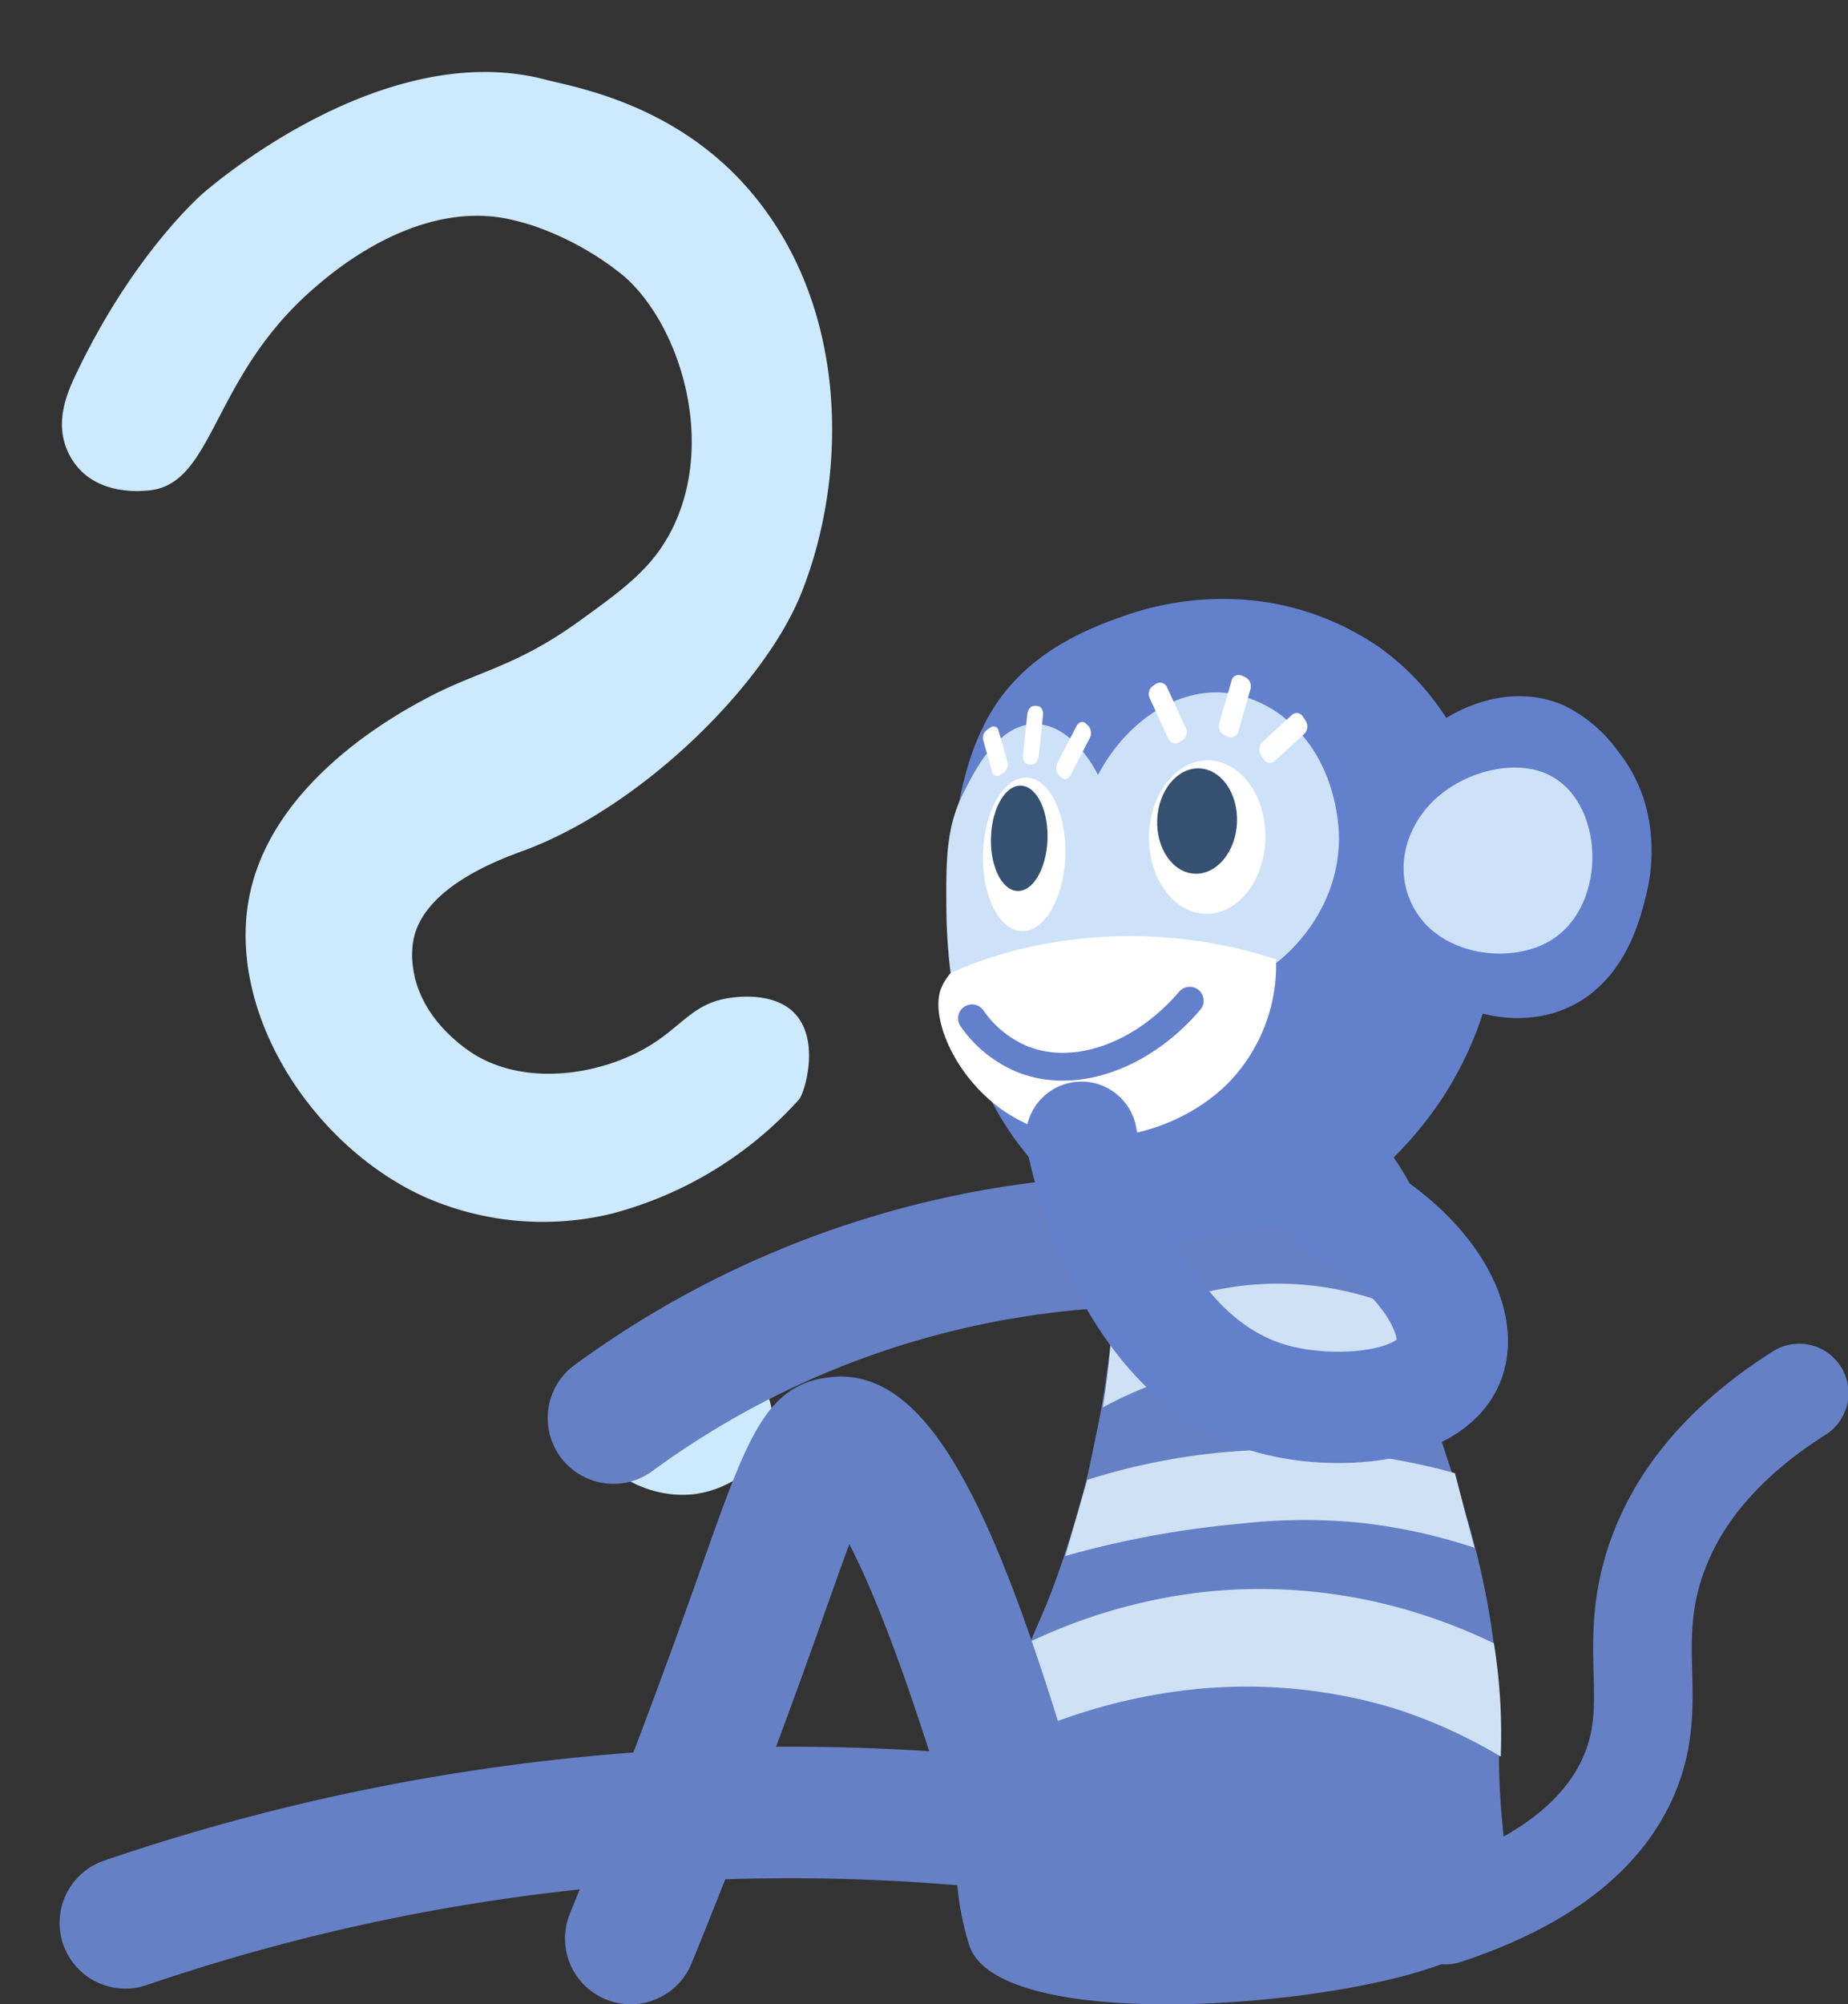
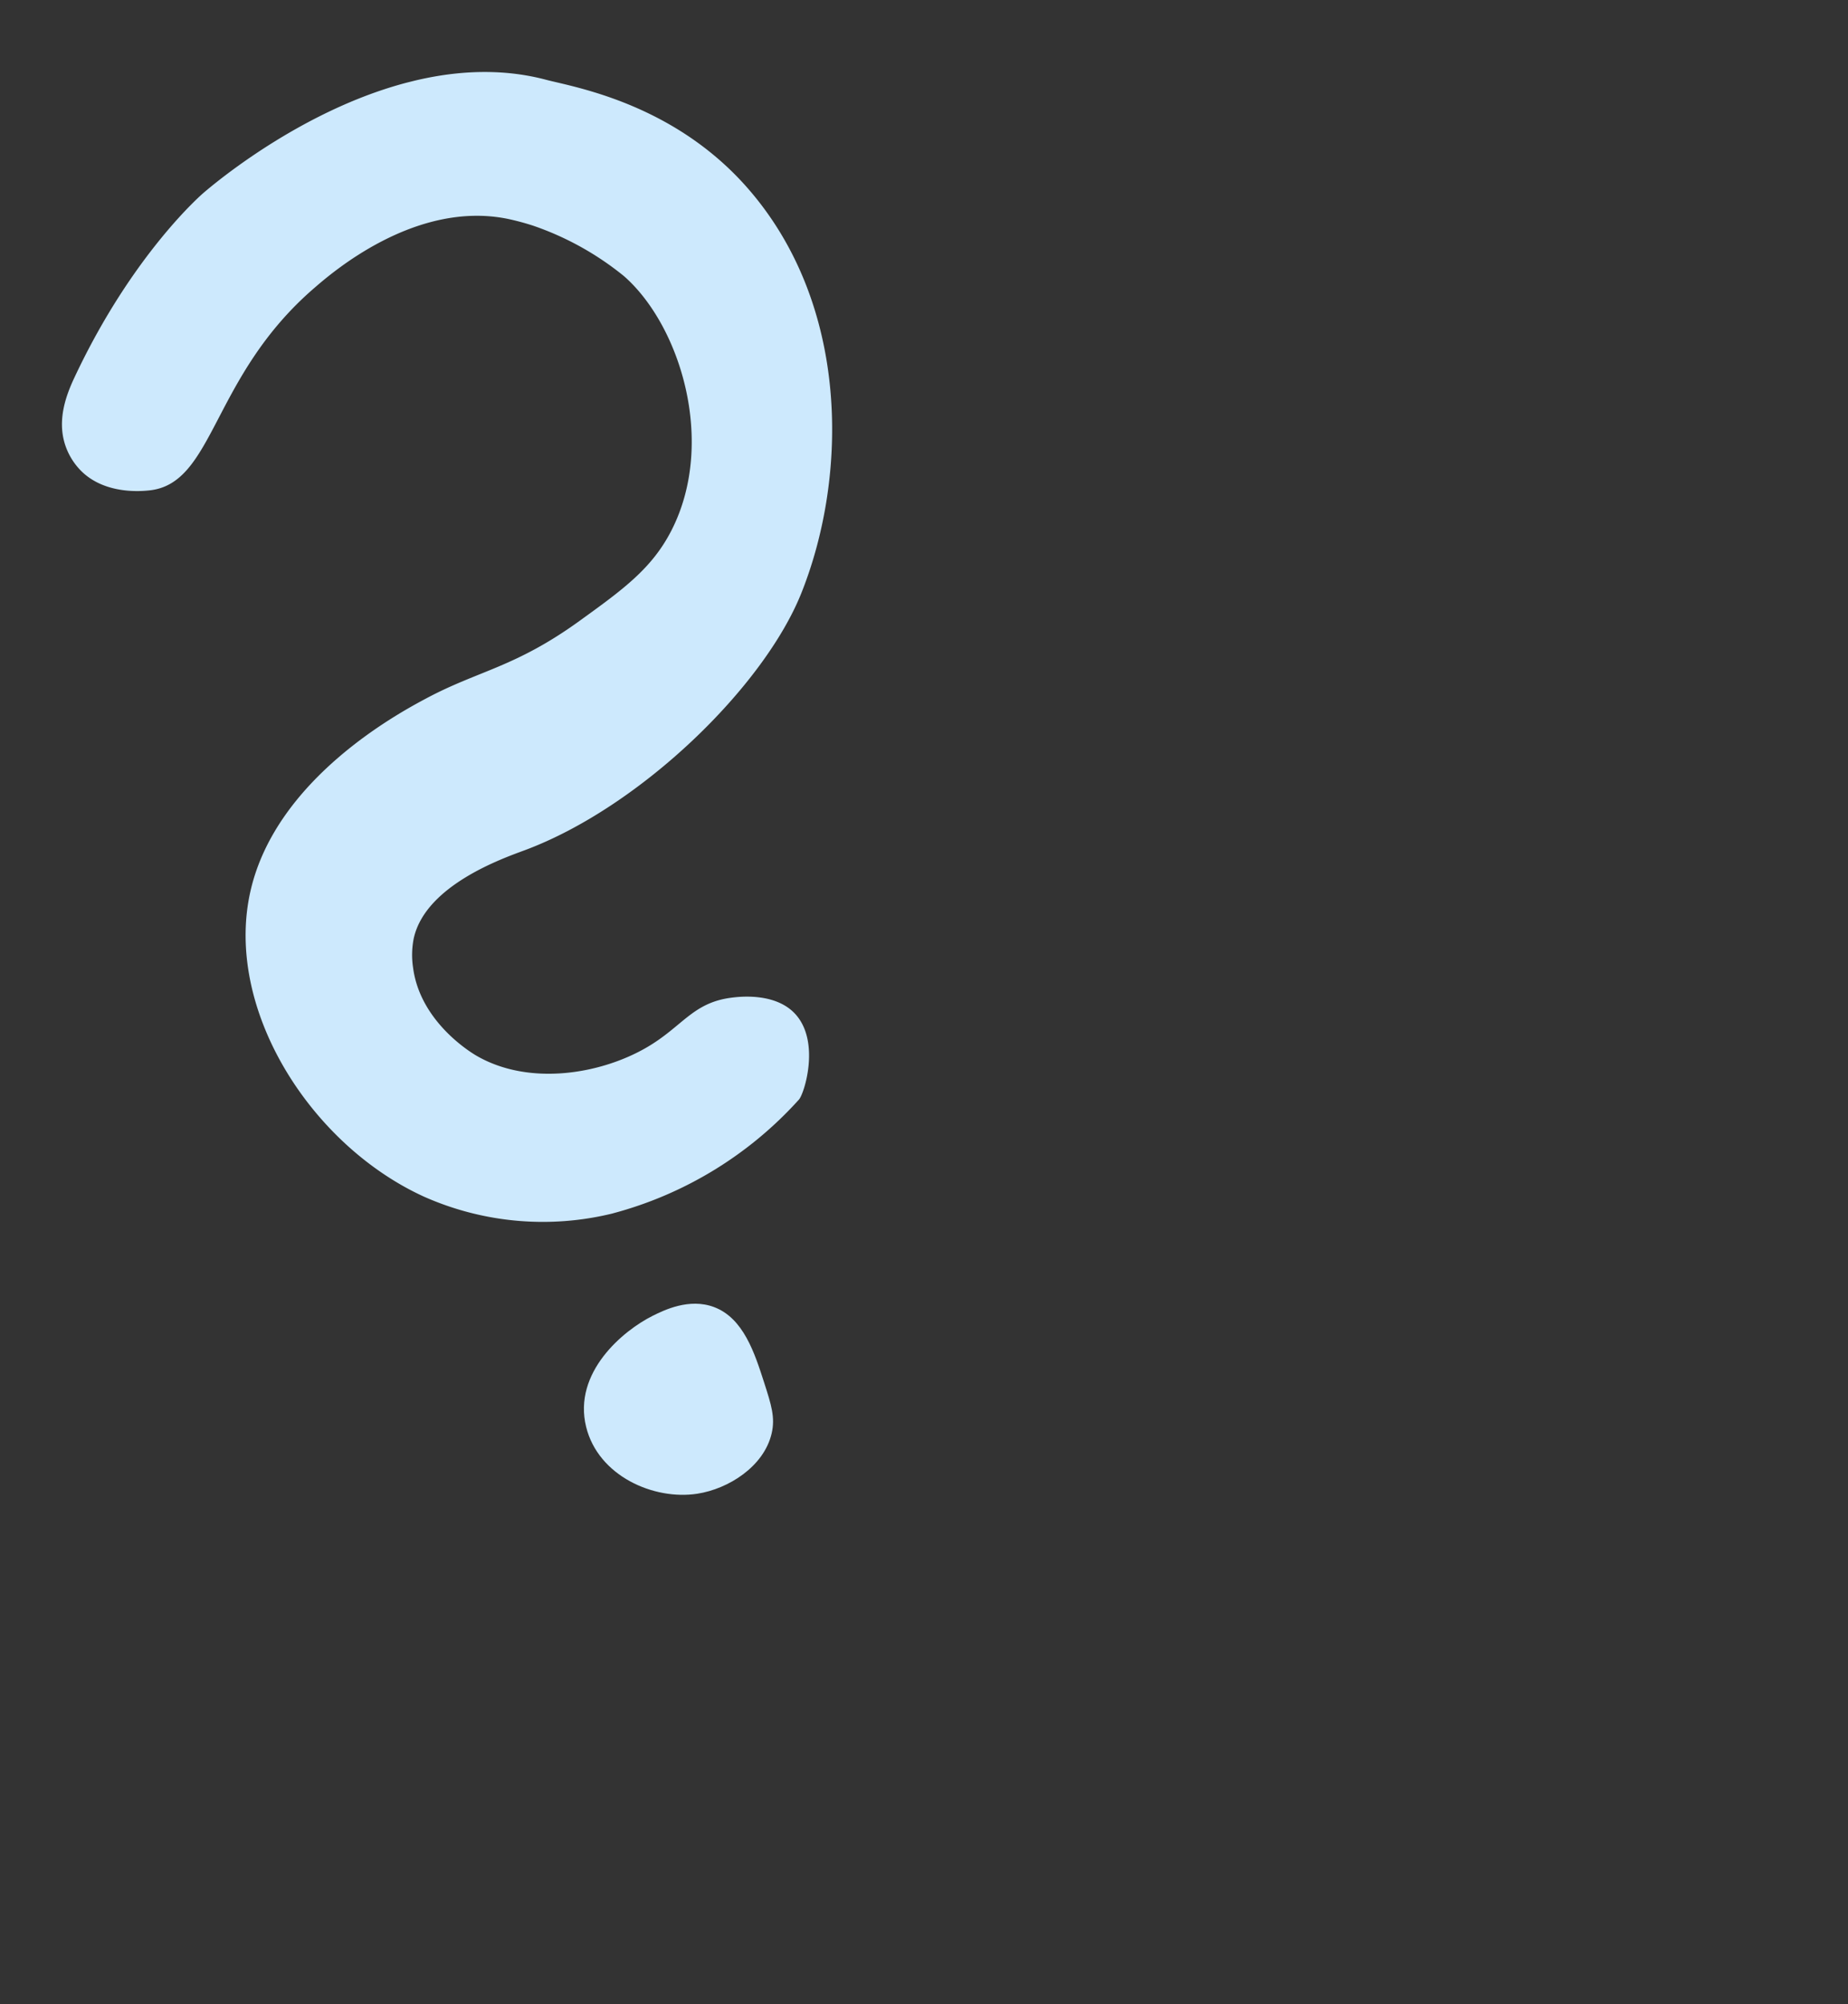
<svg xmlns="http://www.w3.org/2000/svg" id="Komponente_69_1" data-name="Komponente 69 – 1" width="265.795" height="288.163" viewBox="0 0 265.795 288.163">
  <rect x="0" y="0" width="265.795" height="288.163" fill="#333333" stroke="none" />
  <defs>
    <clipPath id="clip-path">
      <rect id="Rechteck_3699" data-name="Rechteck 3699" width="109.405" height="207.015" fill="#cde9fd" />
    </clipPath>
    <clipPath id="clip-path-2">
-       <rect id="Rechteck_4109" data-name="Rechteck 4109" width="257.223" height="202.056" fill="none" />
-     </clipPath>
+       </clipPath>
  </defs>
  <g id="Gruppe_16175" data-name="Gruppe 16175" transform="translate(0 26.468) rotate(-14)" clip-path="url(#clip-path)">
    <path id="Pfad_3151" data-name="Pfad 3151" d="M49.741,164.915a42.1,42.1,0,0,1-25.781-8.9C9.852,144.791,2.551,122.719,10.39,107.293c7.521-14.8,27.044-19.675,31.284-20.734C49.92,84.5,55.1,85.345,65.683,81.1c7.213-2.891,11.95-4.79,16.007-9.458,9.29-10.69,8.347-28.233,2.182-37.1A42.568,42.568,0,0,0,72.959,24.354a35.963,35.963,0,0,0-3.275-1.819C57.317,16.607,42.9,24.092,40.22,25.445c-17.48,8.826-20.691,23.826-30.05,22.479-1.019-.146-6.134-.882-8.708-4.9a9.508,9.508,0,0,1-1.44-4.394c-.263-3.756,1.844-6.849,3.6-9.01C16.125,14.237,28.108,8.3,28.108,8.3c1.812-.9,30.8-15.45,51.807-3.811.3.167.683.36,1.129.59,4.917,2.521,16.432,8.428,23.15,21.492,10.192,19.819,4.054,43.572-6.55,58.318-8.5,11.824-29.937,24.283-47.5,26.287-3.182.363-15.158,1.376-18.658,8.483a12.2,12.2,0,0,0-1.091,4c-.917,7.885,5.235,13.987,5.82,14.55,6.32,6.085,16.7,6.852,24.009,4.729,5.712-1.658,7.935-4.615,13.459-4,1,.111,6.429.715,8.47,4.572,2.505,4.739-1.552,11.382-2.508,12.008a55.066,55.066,0,0,1-29.907,9.392" transform="translate(0 0)" fill="#cde9fd" />
    <path id="Pfad_3152" data-name="Pfad 3152" d="M73.077,231.687c.225,3.357.353,5.276-.728,7.378-2.231,4.341-7.953,6.224-12.464,5.812-6.31-.576-13.208-5.915-13.191-13.191.021-8.076,8.549-12.174,13.191-13.191,1.718-.376,5.679-1.244,8.827.926,3.716,2.562,4.068,7.822,4.365,12.265" transform="translate(-8.122 -37.917)" fill="#cde9fd" />
  </g>
  <g id="Gruppe_16632" data-name="Gruppe 16632" transform="translate(8.572 86.107)">
    <g id="Gruppe_16631" data-name="Gruppe 16631" clip-path="url(#clip-path-2)">
-       <path id="Pfad_7190" data-name="Pfad 7190" d="M169.717,179.831A7.092,7.092,0,0,1,167.5,166c11.492-3.782,18.868-9.074,21.924-15.739,1.832-3.993,1.741-7.436,1.618-12.2-.13-5.039-.278-10.756,1.974-17.831,3.546-11.14,11.5-20.7,23.639-28.428a7.092,7.092,0,1,1,7.764,11.869c-.051.033-.1.066-.154.1-9.262,5.892-15.23,12.876-17.736,20.759-1.528,4.8-1.418,8.865-1.311,13.166.139,5.389.3,11.5-2.9,18.48-4.769,10.4-14.993,18.238-30.387,23.3a7.094,7.094,0,0,1-2.216.355" transform="translate(29.591 16.494)" fill="#6680c5" />
      <path id="Pfad_7191" data-name="Pfad 7191" d="M68.861,114.479a9.456,9.456,0,0,1-5.592-17.088,141.424,141.424,0,0,1,89.283-27.217,9.456,9.456,0,1,1-.526,18.9l-.157-.006A122.5,122.5,0,0,0,74.442,112.65a9.416,9.416,0,0,1-5.576,1.825" transform="translate(10.808 12.748)" fill="#6680c5" />
      <path id="Pfad_7192" data-name="Pfad 7192" d="M187.624,175.677c1.225-5.536-.447-9.017-.449-19.823,0-.774,0-.691.009-1.755a93.8,93.8,0,0,0-.547-12.595c-.071-.6-.142-1.2-.221-1.8a113.582,113.582,0,0,0-2.807-14.3c-.422-1.6-.754-2.708-.9-3.191-.108-.355-.217-.709-.333-1.09-.447-1.4-.966-2.979-1.545-4.685-.142-.429-.284-.858-.435-1.288-1.027-3.08-2.128-6.5-3.118-10-.261-.905-.512-1.819-.742-2.743q-.814-3.25-1.4-6.57a30.229,30.229,0,0,1-.4-3.421c-.136-2.279-.038-4.429,0-6.974.039-2.8.2-6.089.591-9.778a35.318,35.318,0,0,0-7.593-10.837,26.476,26.476,0,0,0-6.084-4.423c-2.038-1.055-10.74-5.549-17.171-1.026-2.3,1.623-1.846,2.654-6.706,7.96a73.275,73.275,0,0,1-6.248,6.049,124.05,124.05,0,0,1-.037,21.317c-.577,6.373-1.622,11.87-1.622,11.87-.591,3.11-1.766,8.557-1.766,8.557-.355,1.448-.716,2.859-1.1,4.2-1.135,4.137-2.321,7.814-3.521,11.148-1.433,3.975-2.152,5.363-3.7,9.018-.392.922-.834,1.994-1.352,3.294-1.537,3.822-1.655,4.4-3.256,8.221-.786,1.879-1.137,2.651-1.98,4.644-.138.326-.236.548-.272.626-.591,1.37-1.61,3.782-3.454,8.378a43.683,43.683,0,0,0-.324,7.9,41.661,41.661,0,0,0,1.883,10.7c5.267,14.785,70.643,7.2,74.256-1.622.141-.344,2.34-5.942,2.34-5.942" transform="translate(19.85 10.443)" fill="#6680c5" />
      <path id="Pfad_7193" data-name="Pfad 7193" d="M178.42,106.866a92.95,92.95,0,0,0-36.621-2.639,93.963,93.963,0,0,0-16.255,3.6l-3.17,10.952a137.553,137.553,0,0,1,25.23-4.651,81.633,81.633,0,0,1,16.708-.18,79.424,79.424,0,0,1,16.921,3.644q-1.406-5.365-2.813-10.729" transform="translate(22.267 18.829)" fill="#cfe1f5" />
      <path id="Pfad_7194" data-name="Pfad 7194" d="M126.954,101.086a55.959,55.959,0,0,1,16.33-5.844,55.23,55.23,0,0,1,19.221-.1,65.606,65.606,0,0,1,10.778,2.54c-.544-2.167-1.006-4.359-1.4-6.569a30.374,30.374,0,0,1-.4-3.428,45.44,45.44,0,0,0-20.169-4.391,47.228,47.228,0,0,0-23.08,6.68c-.139,1.813-.316,3.718-.545,5.689-.223,1.891-.473,3.691-.738,5.42" transform="translate(23.1 15.155)" fill="#cfe1f5" />
      <path id="Pfad_7195" data-name="Pfad 7195" d="M185.967,128.24a80.359,80.359,0,0,0-10.509-4.19,75.751,75.751,0,0,0-31.634-3.135,78.759,78.759,0,0,0-25.227,7.422q-1.714,3.658-3.428,7.693-1.885,4.459-3.449,8.67a81.469,81.469,0,0,1,28.847-9.574,73.727,73.727,0,0,1,30.712,2.364,72.793,72.793,0,0,1,15.669,7.039,81.822,81.822,0,0,0-.089-8.237c-.182-2.979-.509-5.673-.895-8.049" transform="translate(20.328 21.914)" fill="#cfe1f5" />
      <path id="Pfad_7196" data-name="Pfad 7196" d="M177.606,36.647a8.086,8.086,0,0,1-.879-.047,8.286,8.286,0,0,1-3.675-1.338,1.182,1.182,0,0,1,1.312-1.967,5.92,5.92,0,0,0,2.62.955,5.8,5.8,0,0,0,2.071-.151,1.182,1.182,0,0,1,.591,2.288,8.141,8.141,0,0,1-2.04.26" transform="translate(31.392 6.022)" fill="#fff" />
      <path id="Pfad_7197" data-name="Pfad 7197" d="M70.943,184.843A9.456,9.456,0,0,1,62.2,171.815c5.378-13.185,10.619-26.81,15.576-40.5,1.382-3.815,2.581-7.193,3.64-10.174C87.8,103.154,90.449,95.707,99.657,94.68c15.438-1.719,25.38,22.707,38.357,68.379a9.456,9.456,0,1,1-18.139,5.347c-.018-.059-.034-.118-.051-.178-8.221-28.926-13.947-42.851-17.43-49.524-.966,2.593-2.05,5.643-3.158,8.768-1.072,3.014-2.285,6.427-3.682,10.283-5.041,13.922-10.374,27.784-15.846,41.2a9.455,9.455,0,0,1-8.758,5.886" transform="translate(11.19 17.212)" fill="#6680c5" />
      <path id="Pfad_7198" data-name="Pfad 7198" d="M9.46,174.4a9.456,9.456,0,0,1-3.046-18.409,305.5,305.5,0,0,1,186.631-3.436,9.456,9.456,0,0,1-5.437,18.112,286.6,286.6,0,0,0-175.1,3.226,9.426,9.426,0,0,1-3.049.507" transform="translate(0 25.405)" fill="#6680c5" />
      <path id="Pfad_7199" data-name="Pfad 7199" d="M177.76,35.467a6.968,6.968,0,0,1-2.5.181,7.061,7.061,0,0,1-3.146-1.145" transform="translate(31.318 6.278)" fill="none" stroke="#fff" stroke-linecap="round" stroke-linejoin="round" stroke-width="2" />
      <path id="Pfad_7200" data-name="Pfad 7200" d="M115.1,47.919a5.034,5.034,0,0,0,3.955-2.273" transform="translate(20.943 8.306)" fill="none" stroke="#fff" stroke-linecap="round" stroke-linejoin="round" stroke-width="1.835" />
      <path id="Pfad_7201" data-name="Pfad 7201" d="M114.414,72.381c.689,1.3,1.455,2.553,1.455,2.553a45.258,45.258,0,0,0,6.351,8.109,42.872,42.872,0,0,0,13.686,9.332q8.365-.828,16.709-1.631c.157-.02.327-.031.486-.051,1.395-.132,2.786-.275,4.171-.407h.009l1.216-.121A53.9,53.9,0,0,0,179.659,71a51.487,51.487,0,0,0,7.849-26.447,48.938,48.938,0,0,0-2.852-17.075c-1.663-4.616-5.227-14.049-14.909-20.765A39.664,39.664,0,0,0,153.818.465a42.54,42.54,0,0,0-20.49,2c-4.657,1.641-13.182,4.811-18.439,12.8-3.807,5.788-4.983,12.484-5.611,16.045a55.951,55.951,0,0,0-.714,6.19c-1.2,16.608,2.984,29.459,5.85,34.885" transform="translate(19.716 0)" fill="#6380cc" />
      <path id="Pfad_7202" data-name="Pfad 7202" d="M155.389,50.24c.99-.752,8.732-6.84,8.988-17.494.024-.948.106-10.428-6.822-16.816a16.683,16.683,0,0,0-9.586-4.5c-6.988-.622-14.162,4.106-18.254,11.812-.2-.424-3.551-7.205-8.915-7.317-5.5-.115-8.894,6.89-10.337,9.694-2.594,5.04-2.61,9.7-2.551,16.955a80.426,80.426,0,0,0,2.105,17.553l19.2-7.853q7.767-2.055,15.537-4.106a15.091,15.091,0,0,0,4.936,2.006,14.664,14.664,0,0,0,5.7.065" transform="translate(19.633 2.07)" fill="#cde2f8" />
-       <path id="Pfad_7203" data-name="Pfad 7203" d="M146.242,19.964l.358.546a1.041,1.041,0,0,0,1.612.264l4.25-3.9a1.521,1.521,0,0,0,.177-1.9l-.359-.547a1.043,1.043,0,0,0-1.612-.264l-4.251,3.9a1.52,1.52,0,0,0-.177,1.9v0" transform="translate(26.563 2.527)" fill="#fff" />
      <path id="Pfad_7204" data-name="Pfad 7204" d="M141.861,17.9l.546.242a1.068,1.068,0,0,0,1.454-.784v0l1.739-6.03a1.488,1.488,0,0,0-.723-1.752l-.546-.243a1.07,1.07,0,0,0-1.455.786l-1.737,6.032a1.488,1.488,0,0,0,.722,1.752" transform="translate(25.67 1.682)" fill="#fff" />
      <path id="Pfad_7205" data-name="Pfad 7205" d="M136.889,18.795l.5-.314a1.468,1.468,0,0,0,.447-1.831l-2.646-5.735a1.087,1.087,0,0,0-1.558-.586l0,0-.5.313a1.467,1.467,0,0,0-.443,1.83l0,0,2.645,5.735a1.084,1.084,0,0,0,1.558.583h0" transform="translate(24.117 1.852)" fill="#fff" />
-       <path id="Pfad_7206" data-name="Pfad 7206" d="M121.653,22.623l.379.35c.417.385,1.012.2,1.327-.4v0l2.719-5.246a1.588,1.588,0,0,0-.184-1.8l-.379-.351c-.418-.385-1.013-.2-1.33.407l-2.717,5.247a1.592,1.592,0,0,0,.184,1.8" transform="translate(22.067 2.723)" fill="#fff" />
-       <path id="Pfad_7207" data-name="Pfad 7207" d="M118.017,21.412l.453.024c.5.026.961-.509,1.032-1.2l.608-5.913c.071-.687-.277-1.266-.775-1.292l-.453-.022c-.5-.027-.96.507-1.031,1.194v0l-.609,5.913c-.071.687.277,1.265.775,1.291" transform="translate(21.331 2.367)" fill="#fff" />
-       <path id="Pfad_7208" data-name="Pfad 7208" d="M114.846,22.472l.442-.28a1.455,1.455,0,0,0,.609-1.522l-1.3-4.593a.721.721,0,0,0-1.152-.409h0l-.442.279a1.459,1.459,0,0,0-.609,1.524l1.3,4.592a.721.721,0,0,0,1.154.409" transform="translate(20.444 2.824)" fill="#fff" />
+       <path id="Pfad_7206" data-name="Pfad 7206" d="M121.653,22.623l.379.35v0l2.719-5.246a1.588,1.588,0,0,0-.184-1.8l-.379-.351c-.418-.385-1.013-.2-1.33.407l-2.717,5.247a1.592,1.592,0,0,0,.184,1.8" transform="translate(22.067 2.723)" fill="#fff" />
      <path id="Pfad_7209" data-name="Pfad 7209" d="M119.471,67.933c9.427,4.369,21.942,1.521,29.262-5.905A24.33,24.33,0,0,0,155.5,44.361a67.385,67.385,0,0,0-38.185-1.116,61.837,61.837,0,0,0-8.618,3.081,8.163,8.163,0,0,0-1.363,2.188c-1.845,4.607,2.879,15.129,12.133,19.418" transform="translate(19.459 7.463)" fill="#fff" />
      <path id="Pfad_7210" data-name="Pfad 7210" d="M132.573,31.186c.174,6.086,4.06,10.789,8.679,10.505s8.224-5.449,8.05-11.535-4.059-10.788-8.679-10.5-8.224,5.448-8.05,11.534" transform="translate(24.121 3.574)" fill="#fff" />
      <path id="Pfad_7211" data-name="Pfad 7211" d="M112.38,32.262c-.291,6.086,2.119,11.251,5.384,11.535s6.146-4.421,6.437-10.508-2.119-11.251-5.385-11.535-6.145,4.421-6.436,10.508" transform="translate(20.444 3.956)" fill="#fff" />
      <path id="Pfad_7212" data-name="Pfad 7212" d="M113.344,29.933c-.2,4.178,1.454,7.723,3.7,7.918s4.216-3.034,4.417-7.212-1.453-7.722-3.7-7.917-4.216,3.034-4.417,7.211" transform="translate(20.621 4.133)" fill="#355070" />
      <path id="Pfad_7213" data-name="Pfad 7213" d="M133.567,27.982c-.17,4.181,2.26,7.661,5.43,7.776s5.875-3.183,6.045-7.364-2.26-7.661-5.429-7.776-5.875,3.183-6.046,7.364" transform="translate(24.302 3.751)" fill="#355070" />
      <path id="Pfad_7214" data-name="Pfad 7214" d="M168.739,55.281a.013.013,0,0,1,.006.02h0a23.591,23.591,0,0,0,7.8,2.6,19.034,19.034,0,0,0,4.983.087,16.961,16.961,0,0,0,4-.938A16,16,0,0,0,191,53.7c4.759-4.369,6.274-10.766,6.972-13.714.455-1.918,2.554-11.762-4.054-20.11a20.9,20.9,0,0,0-7.75-6.654,15.3,15.3,0,0,0-5.181-1.331,17.613,17.613,0,0,0-4.389.207,20.468,20.468,0,0,0-2.826.71,22.911,22.911,0,0,0-7.13,3.885c.017.313.027.6.044.916l0,.011q.863,15.777,1.732,31.6l.007.02q.158,3.021.318,6.041" transform="translate(30.322 2.154)" fill="#6380cc" />
      <path id="Pfad_7215" data-name="Pfad 7215" d="M168.027,25.115c4.265-4,11.147-5.767,15.906-3.779,8.574,3.584,9.174,18.9.8,24.016-5.021,3.068-13.372,2.532-18.011-2.3-4.69-5.079-4.13-12.786,1.3-17.941" transform="translate(29.759 3.733)" fill="#cde2f8" />
      <path id="Pfad_7216" data-name="Pfad 7216" d="M161.873,75.532c11.809,6.242,17.569,16.069,15.358,21.978-2.638,7.054-16.454,8.041-25.262,5.633-21.494-5.878-27.3-35.843-27.623-37.662" transform="translate(22.626 11.915)" fill="none" stroke="#6380cc" stroke-linecap="round" stroke-linejoin="round" stroke-width="16" />
      <path id="Pfad_7217" data-name="Pfad 7217" d="M111.027,51.408a16.456,16.456,0,0,0,7.457,5.954c7.448,2.854,17.015-.481,23.857-8.486" transform="translate(20.202 8.893)" fill="none" stroke="#6380cc" stroke-linecap="round" stroke-linejoin="round" stroke-width="4" />
    </g>
  </g>
</svg>